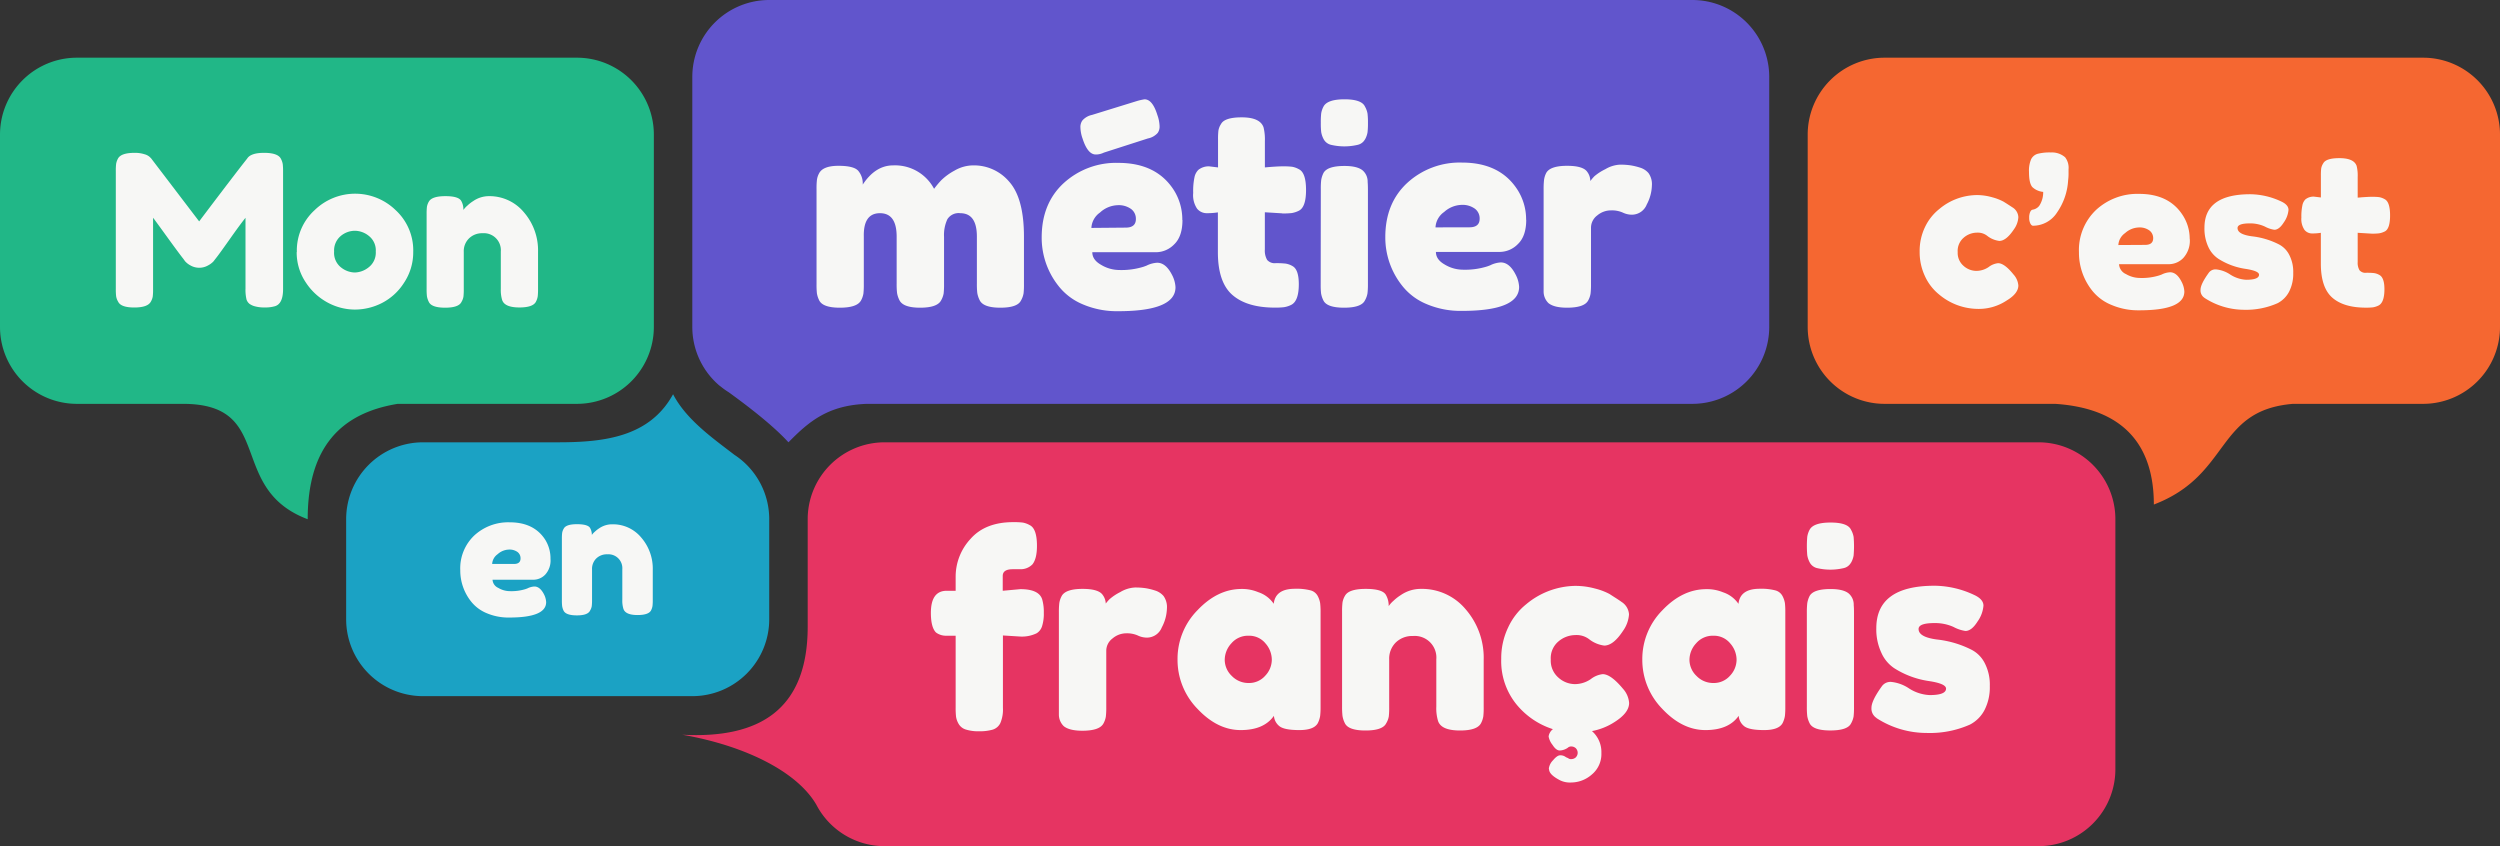
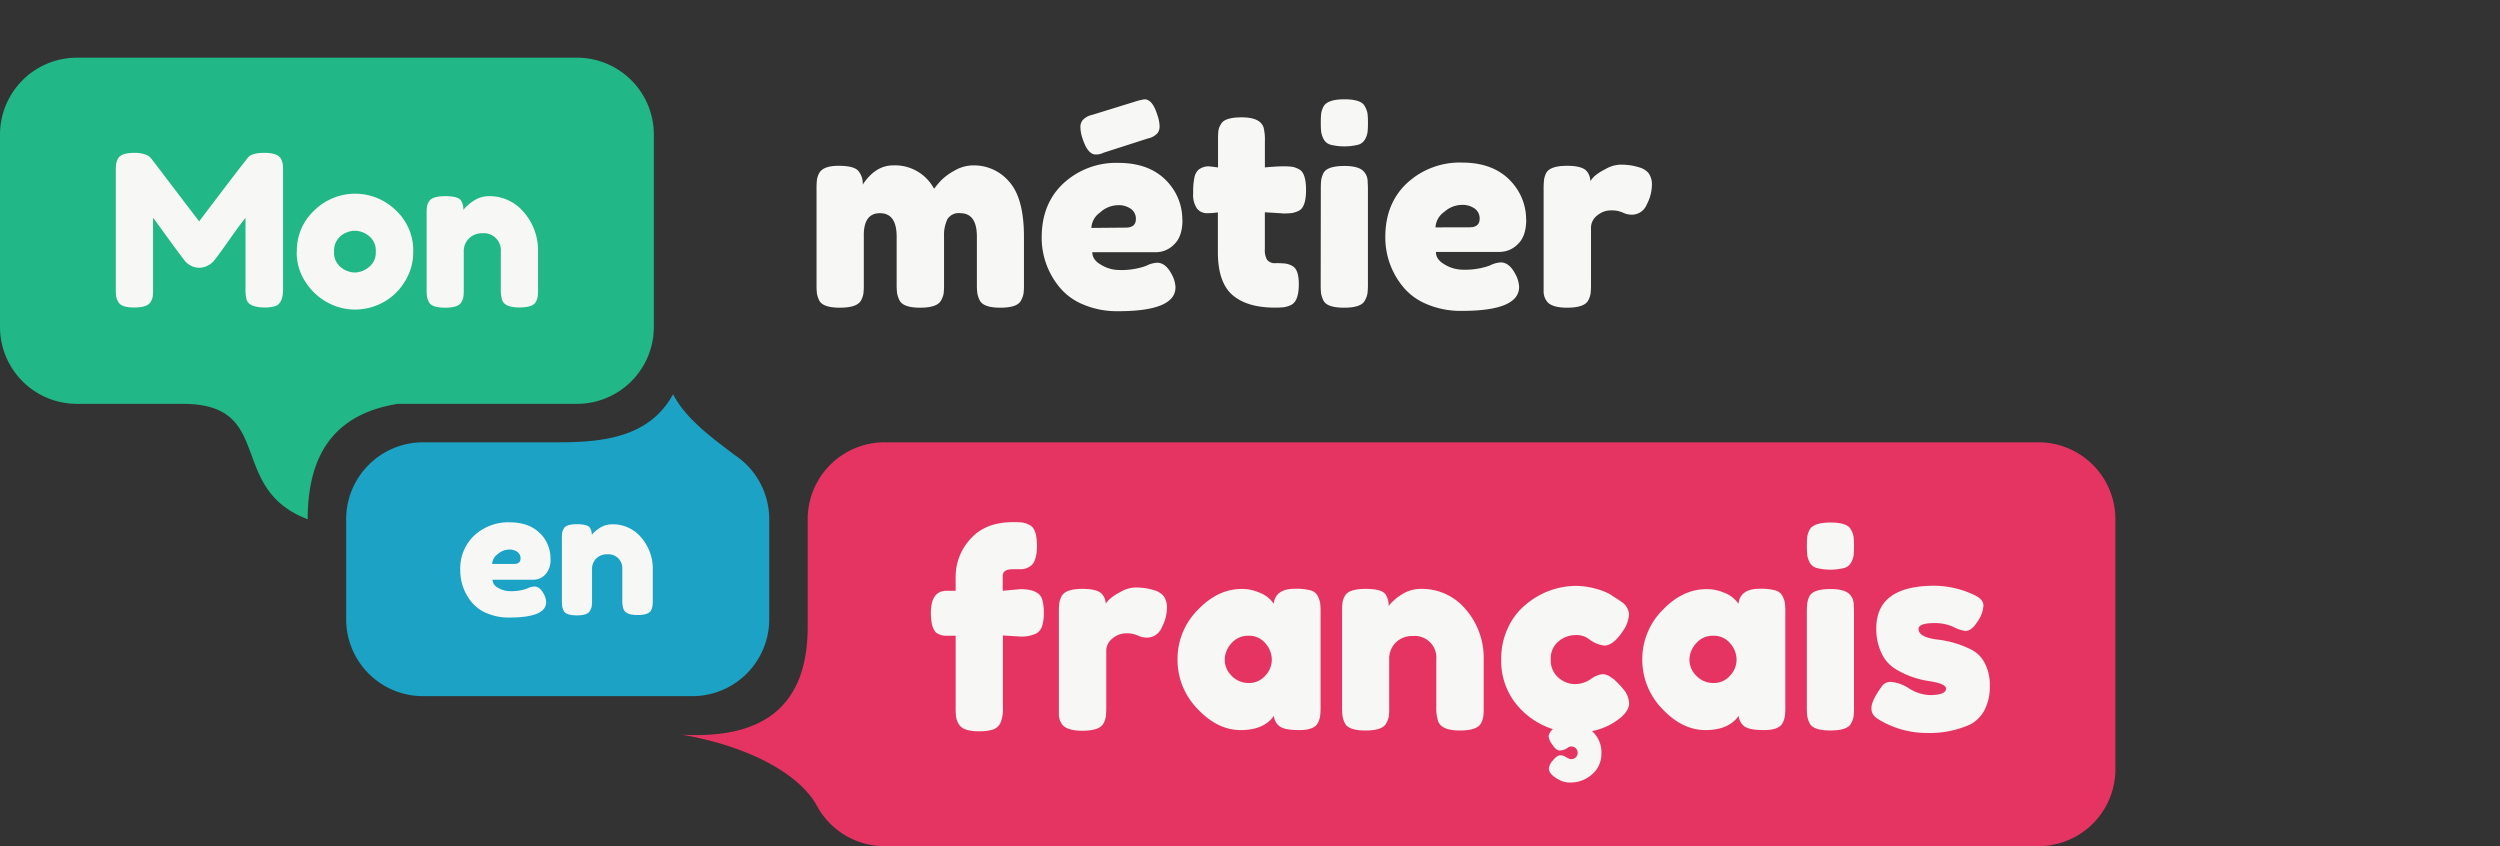
<svg xmlns="http://www.w3.org/2000/svg" viewBox="0 0 650 220">
  <rect x="0" y="0" width="650" height="220" fill="#333333" stroke="none" />
  <path d="m212.23 209.19c-5.11-8.73-18.81-15.38-34.84-18.16 20.27 1.09 32.61-6.69 32.61-28.1v-27.93a20 20 0 0 1 20-20h300a20 20 0 0 1 20 20v65a20 20 0 0 1 -20 20h-300a20 20 0 0 1 -17.77-10.81z" fill="#e63462" />
  <path d="m145 115c12 0 23.88-1.33 30-12.5 3.41 6.59 10.31 11.42 15.94 15.75a20 20 0 0 1 9.06 16.75v26a20 20 0 0 1 -20 20h-70a20 20 0 0 1 -20-20v-26a20 20 0 0 1 20-20z" fill="#1ba2c4" />
-   <path d="m596.18 105c-20.24 1.67-16.06 18.48-36.18 26.18 0-15.41-7.82-25-25.65-26.18h-44.35a20 20 0 0 1 -20-20v-50a20 20 0 0 1 20-20h140a20 20 0 0 1 20 20v50a20 20 0 0 1 -20 20z" fill="#f56731" />
-   <path d="m225.41 105c-10.13.35-15.1 4.59-20.41 10-4.28-4.69-11.38-10-15.51-13a20.06 20.06 0 0 1 -2.28-1.64l-.16-.11a20 20 0 0 1 -7.05-15.25v-65a20 20 0 0 1 20-20h240a20 20 0 0 1 20 20v65a20 20 0 0 1 -20 20z" fill="#6155cc" />
  <path d="m103.41 105c-15.05 2.44-23.41 11.55-23.41 30-21.18-8-8.27-30-32.44-30h-27.56a20 20 0 0 1 -20-20v-50a20 20 0 0 1 20-20h130a20 20 0 0 1 20 20v50a20 20 0 0 1 -20 20z" fill="#21b787" />
  <g fill="#f7f7f5">
    <path d="m73 41.22a4.39 4.39 0 0 1 .52 1.49 16.73 16.73 0 0 1 .08 1.92v30.53q0 3.8-2.09 4.45a8.91 8.91 0 0 1 -2.64.33 9.3 9.3 0 0 1 -2.53-.28 4.34 4.34 0 0 1 -1.47-.66 2.48 2.48 0 0 1 -.77-1.1 10.94 10.94 0 0 1 -.27-2.86v-18.41q-1.38 1.71-4 5.42t-3.35 4.65l-1 1.29a5.29 5.29 0 0 1 -1.35 1 4.61 4.61 0 0 1 -4.56.05 5.08 5.08 0 0 1 -1.47-1.14l-.44-.61q-1.1-1.38-4.34-5.86t-3.52-4.81v18.54a16 16 0 0 1 -.08 1.9 3.91 3.91 0 0 1 -.52 1.4q-.83 1.49-4.29 1.49t-4.18-1.49a3.9 3.9 0 0 1 -.54-1.46 17.39 17.39 0 0 1 -.08-2v-30.47a16 16 0 0 1 .08-1.9 4.41 4.41 0 0 1 .52-1.46q.83-1.43 4.29-1.43a8.12 8.12 0 0 1 2.56.36 3.3 3.3 0 0 1 1.4.74l.33.33 12.49 16.39q9.35-12.38 12.49-16.34.94-1.49 4.43-1.48t4.3 1.48zm4.18 24.31a14.21 14.21 0 0 1 4.62-10.89 15.11 15.11 0 0 1 21.07 0 14.21 14.21 0 0 1 4.57 10.86 14.29 14.29 0 0 1 -2.44 8.09 14.83 14.83 0 0 1 -5.75 5.22 15.6 15.6 0 0 1 -7 1.68 15 15 0 0 1 -7-1.79 15.61 15.61 0 0 1 -5.75-5.28 13.87 13.87 0 0 1 -2.36-7.88zm11.49 4a5.92 5.92 0 0 0 3.58 1.32 6 6 0 0 0 3.63-1.37 4.79 4.79 0 0 0 1.82-4.07 4.76 4.76 0 0 0 -1.71-4 5.9 5.9 0 0 0 -3.73-1.41 5.76 5.76 0 0 0 -3.69 1.38 4.89 4.89 0 0 0 -1.7 4 4.82 4.82 0 0 0 1.76 4.12zm31.86-15a5.8 5.8 0 0 1 1-1.08 9.65 9.65 0 0 1 1.49-1.16 7.2 7.2 0 0 1 4.05-1.29 11.63 11.63 0 0 1 9.16 4.21 15.09 15.09 0 0 1 3.66 10.26v9.68a16 16 0 0 1 -.08 1.9 4.49 4.49 0 0 1 -.47 1.4q-.77 1.49-4.29 1.49-3.91 0-4.51-2a9 9 0 0 1 -.33-2.81v-9.7a4.42 4.42 0 0 0 -4.76-4.79 4.82 4.82 0 0 0 -3.52 1.36 4.63 4.63 0 0 0 -1.35 3.47v9.74a16 16 0 0 1 -.08 1.9 3.91 3.91 0 0 1 -.52 1.4q-.72 1.49-4.24 1.49t-4.24-1.49a5.1 5.1 0 0 1 -.5-1.51 16 16 0 0 1 -.08-1.9v-19.47a15.35 15.35 0 0 1 .08-1.84 3.91 3.91 0 0 1 .52-1.4q.82-1.39 4.28-1.39t4.13 1.26a4.37 4.37 0 0 1 .55 2.25z" />
-     <path d="m509 65.54a4.45 4.45 0 0 0 1.54 3.6 5 5 0 0 0 3.27 1.29 5.71 5.71 0 0 0 3.24-1 4.84 4.84 0 0 1 2.45-1q1.65 0 4 2.92a4.83 4.83 0 0 1 1.27 2.86q0 2.09-3 3.9a13.07 13.07 0 0 1 -7.7 2.2 15.83 15.83 0 0 1 -9.84-3.69 13.1 13.1 0 0 1 -3.69-4.7 14.65 14.65 0 0 1 -1.43-6.49 14.3 14.3 0 0 1 1.41-6.43 13.21 13.21 0 0 1 3.69-4.65 15.38 15.38 0 0 1 9.73-3.63 14.46 14.46 0 0 1 4.07.58 13.6 13.6 0 0 1 2.91 1.13l.88.55 1.54 1a3.14 3.14 0 0 1 1.43 2.5 5.94 5.94 0 0 1 -1.16 3.16q-2 3-3.79 3a6.37 6.37 0 0 1 -3-1.21 4 4 0 0 0 -2.83-.94 5.29 5.29 0 0 0 -3.44 1.32 4.52 4.52 0 0 0 -1.55 3.73zm27.89-24.7a4.42 4.42 0 0 1 .93 3.19v.88a13.59 13.59 0 0 1 -.11 2 16.2 16.2 0 0 1 -2.86 8.31 7.44 7.44 0 0 1 -6.27 3.47q-.38 0-.69-.58a3.26 3.26 0 0 1 -.3-1.51 3.48 3.48 0 0 1 .25-1.46q.25-.52.55-.6l.47-.11a2.4 2.4 0 0 0 .6-.27 2.48 2.48 0 0 0 .77-.69 6.39 6.39 0 0 0 1-3.58 4.72 4.72 0 0 1 -2.78-1.21q-.91-.94-.91-4a7.47 7.47 0 0 1 .55-3.27 2.76 2.76 0 0 1 1.66-1.41 12.49 12.49 0 0 1 3.49-.36 5.2 5.2 0 0 1 3.63 1.2zm32.45 21.23a6.64 6.64 0 0 1 -1.68 5 5.23 5.23 0 0 1 -3.71 1.62h-13a3 3 0 0 0 1.82 2.58 7.22 7.22 0 0 0 3.63 1 15.14 15.14 0 0 0 5-.66l.61-.22a5.55 5.55 0 0 1 2.2-.6q1.76 0 3 2.47a6.07 6.07 0 0 1 .72 2.53q0 4.9-11.72 4.89a17.68 17.68 0 0 1 -7.23-1.4 12.28 12.28 0 0 1 -4.98-3.68 15.81 15.81 0 0 1 -3.47-10 14.38 14.38 0 0 1 4.47-11.04 15.84 15.84 0 0 1 11.19-4.15q7.65 0 11.22 5.39a11.23 11.23 0 0 1 1.91 6.27zm-11.6 1.6q2.09 0 2.09-1.76a2.48 2.48 0 0 0 -1-2 4.31 4.31 0 0 0 -2.75-.77 5.56 5.56 0 0 0 -3.55 1.46 4.09 4.09 0 0 0 -1.76 3.11zm15.4 13.75a2.29 2.29 0 0 1 -1-2.09q0-1.43 2.09-4.34a2.15 2.15 0 0 1 2-.94 8 8 0 0 1 3.66 1.35 8.47 8.47 0 0 0 4.11 1.34q3.35 0 3.35-1.32 0-1-3.68-1.54a18 18 0 0 1 -6.87-2.58 7.35 7.35 0 0 1 -2.64-3.11 11.26 11.26 0 0 1 -1-5q0-8.69 11.93-8.69a19.38 19.38 0 0 1 8 1.87q1.92.88 1.92 2.2a6.49 6.49 0 0 1 -1.21 3.24q-1.21 1.93-2.47 1.93a7.44 7.44 0 0 1 -2.45-.83 9.14 9.14 0 0 0 -3.88-.83q-3.24 0-3.24 1.21 0 1.65 3.74 2.15a20.47 20.47 0 0 1 7 2.09 6.23 6.23 0 0 1 2.67 2.67 9.56 9.56 0 0 1 1.07 4.76 10.21 10.21 0 0 1 -1.07 4.87 7 7 0 0 1 -3 3 20.2 20.2 0 0 1 -8.83 1.71 18.89 18.89 0 0 1 -10.22-3.12zm43.51-16.67-3.65-.22v7.59a3.79 3.79 0 0 0 .47 2.14 2 2 0 0 0 1.76.66 17.84 17.84 0 0 1 2 .08 3.91 3.91 0 0 1 1.46.52q1.26.72 1.26 3.68 0 3.47-1.54 4.24a5.1 5.1 0 0 1 -1.46.47 15.35 15.35 0 0 1 -1.84.08q-5.72 0-8.69-2.58t-3-8.75v-8.13a14.48 14.48 0 0 1 -2.26.17 2.53 2.53 0 0 1 -2-.94 5 5 0 0 1 -.8-3.19 13.84 13.84 0 0 1 .28-3.27 2.94 2.94 0 0 1 .77-1.46 3.38 3.38 0 0 1 2.2-.72l1.82.22v-5.66a15.24 15.24 0 0 1 .08-1.87 3.47 3.47 0 0 1 .52-1.32q.71-1.38 4.23-1.37 3.74 0 4.46 2a10.28 10.28 0 0 1 .28 2.88v5.39q2.42-.22 3.66-.22a15.66 15.66 0 0 1 1.87.08 4.41 4.41 0 0 1 1.46.52q1.43.72 1.43 4.24t-1.42 4.19a5.1 5.1 0 0 1 -1.46.47 16 16 0 0 1 -1.92.08z" />
    <path d="m224.31 48q3.29-5 7.91-5a11.48 11.48 0 0 1 10.64 6.09 23.9 23.9 0 0 1 1.85-2.21 15.3 15.3 0 0 1 3.46-2.52 9.73 9.73 0 0 1 4.9-1.36 12 12 0 0 1 9.38 4.31q3.78 4.31 3.78 14.24v12.29a20.34 20.34 0 0 1 -.1 2.42 5.61 5.61 0 0 1 -.67 1.86q-.9 1.88-5.38 1.88t-5.39-2a6.49 6.49 0 0 1 -.6-1.86 20.33 20.33 0 0 1 -.1-2.42v-12.2q0-6.09-4.34-6.09a3.44 3.44 0 0 0 -3.33 1.57 9.66 9.66 0 0 0 -.87 4.55v12.29a20.21 20.21 0 0 1 -.1 2.45 5.64 5.64 0 0 1 -.67 1.82q-1 1.89-5.46 1.89t-5.39-2a6.49 6.49 0 0 1 -.6-1.86 20.33 20.33 0 0 1 -.1-2.42v-12.2q0-6.09-4.34-6.09t-4.2 6.09v12.39a20.34 20.34 0 0 1 -.1 2.41 5.61 5.61 0 0 1 -.66 1.86q-1.06 1.82-5.47 1.82t-5.36-1.89a6.54 6.54 0 0 1 -.6-1.82 20.21 20.21 0 0 1 -.1-2.45v-24.64a20.33 20.33 0 0 1 .1-2.42 5 5 0 0 1 .6-1.78q1.05-1.89 5-1.89t5.11 1.26a5.1 5.1 0 0 1 1.2 3.63zm62.69-8.32a4.63 4.63 0 0 1 -2.1.49q-2.1 0-3.43-4.13a9.34 9.34 0 0 1 -.56-2.87 2.92 2.92 0 0 1 .49-1.82 4.55 4.55 0 0 1 2.52-1.47l11.55-3.57a15.74 15.74 0 0 1 2.1-.49q2.1 0 3.36 4.13a9.28 9.28 0 0 1 .56 2.83 2.85 2.85 0 0 1 -.49 1.78 4.55 4.55 0 0 1 -2.56 1.44zm20.44 17.5q0 4.27-2.13 6.33a6.66 6.66 0 0 1 -4.73 2.07h-16.58q0 2 2.31 3.29a9.19 9.19 0 0 0 4.62 1.33 19.27 19.27 0 0 0 6.37-.84l.77-.28a7.06 7.06 0 0 1 2.8-.77q2.24 0 3.85 3.15a7.72 7.72 0 0 1 .91 3.22q0 6.23-14.91 6.23a22.5 22.5 0 0 1 -9.21-1.79 15.63 15.63 0 0 1 -6.26-4.72 20.13 20.13 0 0 1 -4.41-12.67q0-8.82 5.7-14.1a20.16 20.16 0 0 1 14.24-5.28q9.73 0 14.28 6.86a14.29 14.29 0 0 1 2.34 7.97zm-14.77 2q2.66 0 2.66-2.24a3.15 3.15 0 0 0 -1.23-2.59 5.48 5.48 0 0 0 -3.5-1 7.08 7.08 0 0 0 -4.6 1.91 5.21 5.21 0 0 0 -2.24 4zm40.74-3.71-4.55-.28v9.66a4.83 4.83 0 0 0 .6 2.73 2.58 2.58 0 0 0 2.24.84 22.71 22.71 0 0 1 2.52.11 5 5 0 0 1 1.86.67q1.61.91 1.61 4.69 0 4.41-2 5.39a6.49 6.49 0 0 1 -1.85.59 19.53 19.53 0 0 1 -2.35.11q-7.28 0-11.06-3.29t-3.78-11.13v-10.34a18.43 18.43 0 0 1 -2.87.21 3.22 3.22 0 0 1 -2.55-1.19 6.3 6.3 0 0 1 -1-4.06 17.62 17.62 0 0 1 .35-4.17 3.74 3.74 0 0 1 1-1.85 4.3 4.3 0 0 1 2.8-.91l2.31.28v-7.21a19.4 19.4 0 0 1 .1-2.38 4.41 4.41 0 0 1 .67-1.68q.91-1.75 5.39-1.75 4.76 0 5.67 2.59a13.09 13.09 0 0 1 .35 3.57v6.86q3.08-.28 4.65-.28a19.93 19.93 0 0 1 2.38.1 5.61 5.61 0 0 1 1.85.67q1.82.91 1.82 5.39t-1.89 5.39a6.49 6.49 0 0 1 -1.86.6 20.34 20.34 0 0 1 -2.45.1zm10-6.23a20.34 20.34 0 0 1 .1-2.42 6.49 6.49 0 0 1 .6-1.85q1-1.82 5.46-1.82 3.36 0 4.76 1.19a3.86 3.86 0 0 1 1.26 3q.07.7.07 2v24.5a20.33 20.33 0 0 1 -.11 2.41 5.61 5.61 0 0 1 -.67 1.86q-.93 1.89-5.41 1.89t-5.39-1.89a6.54 6.54 0 0 1 -.6-1.82 20.21 20.21 0 0 1 -.1-2.45zm11.48-13a2.86 2.86 0 0 1 -1.82 1.4 15.09 15.09 0 0 1 -7.07 0 2.94 2.94 0 0 1 -1.86-1.47 6 6 0 0 1 -.63-1.85 20.34 20.34 0 0 1 -.1-2.42 20.34 20.34 0 0 1 .1-2.41 5.72 5.72 0 0 1 .6-1.78q1-1.89 5.46-1.89t5.32 1.89a5.61 5.61 0 0 1 .67 1.85 20.33 20.33 0 0 1 .11 2.41 20.33 20.33 0 0 1 -.11 2.42 5.61 5.61 0 0 1 -.7 1.93zm41.93 20.86q0 4.27-2.14 6.33a6.66 6.66 0 0 1 -4.73 2.07h-16.61q0 2 2.31 3.29a9.19 9.19 0 0 0 4.62 1.33 19.27 19.27 0 0 0 6.37-.84l.77-.28a7.06 7.06 0 0 1 2.8-.77q2.24 0 3.85 3.15a7.72 7.72 0 0 1 .91 3.22q0 6.23-14.91 6.23a22.5 22.5 0 0 1 -9.2-1.79 15.63 15.63 0 0 1 -6.27-4.72 20.13 20.13 0 0 1 -4.41-12.67q0-8.82 5.71-14.1a20.16 20.16 0 0 1 14.24-5.28q9.73 0 14.28 6.86a14.29 14.29 0 0 1 2.38 8.05zm-14.77 2q2.66 0 2.66-2.24a3.15 3.15 0 0 0 -1.23-2.59 5.48 5.48 0 0 0 -3.5-1 7.08 7.08 0 0 0 -4.51 1.85 5.21 5.21 0 0 0 -2.24 4zm31.49-12.1a11.88 11.88 0 0 1 1-1.17 13 13 0 0 1 2.83-1.83 8.18 8.18 0 0 1 3.82-1.19 18.34 18.34 0 0 1 2.77.18 16.84 16.84 0 0 1 2.45.59 4.73 4.73 0 0 1 2.2 1.42 4.94 4.94 0 0 1 .88 3.26 11.07 11.07 0 0 1 -1.33 4.9 4.17 4.17 0 0 1 -3.85 2.66 5.47 5.47 0 0 1 -2.41-.56 7 7 0 0 0 -3-.56 5.52 5.52 0 0 0 -3.6 1.3 4 4 0 0 0 -1.64 3.22v14.7a20.33 20.33 0 0 1 -.11 2.41 5.61 5.61 0 0 1 -.66 1.86q-1.05 1.81-5.46 1.81-3.36 0-4.83-1.19a4.2 4.2 0 0 1 -1.26-3v-26.61a20.33 20.33 0 0 1 .11-2.42 5.72 5.72 0 0 1 .55-1.78q1-1.89 5.46-1.89 4.2 0 5.25 1.61a4 4 0 0 1 .77 2.31z" />
    <path d="m143.13 145.33a5.43 5.43 0 0 1 -1.37 4.07 4.28 4.28 0 0 1 -3 1.33h-10.7a2.47 2.47 0 0 0 1.49 2.12 5.91 5.91 0 0 0 3 .85 12.39 12.39 0 0 0 4.1-.54l.49-.18a4.54 4.54 0 0 1 1.8-.49q1.44 0 2.48 2a5 5 0 0 1 .58 2.07q0 4-9.58 4a14.46 14.46 0 0 1 -5.92-1.15 10.05 10.05 0 0 1 -4-3 12.94 12.94 0 0 1 -2.83-8.14 11.77 11.77 0 0 1 3.67-9.07 13 13 0 0 1 9.16-3.4q6.26 0 9.18 4.41a9.18 9.18 0 0 1 1.45 5.12zm-9.5 1.3q1.71 0 1.71-1.44a2 2 0 0 0 -.79-1.67 3.53 3.53 0 0 0 -2.25-.63 4.55 4.55 0 0 0 -2.9 1.19 3.35 3.35 0 0 0 -1.44 2.54zm20.21-7.49a4.74 4.74 0 0 1 .8-.88 7.89 7.89 0 0 1 1.21-.94 5.89 5.89 0 0 1 3.38-1 9.52 9.52 0 0 1 7.49 3.44 12.35 12.35 0 0 1 3 8.39v7.85a13.07 13.07 0 0 1 -.07 1.55 3.68 3.68 0 0 1 -.38 1.15q-.63 1.21-3.51 1.21-3.2 0-3.69-1.67a7.33 7.33 0 0 1 -.27-2.29v-7.92a3.62 3.62 0 0 0 -3.89-3.91 3.94 3.94 0 0 0 -2.88 1.08 3.79 3.79 0 0 0 -1.1 2.83v8a13.07 13.07 0 0 1 -.07 1.55 3.2 3.2 0 0 1 -.43 1.15q-.58 1.27-3.43 1.27t-3.46-1.21a4.17 4.17 0 0 1 -.38-1.19 13.07 13.07 0 0 1 -.07-1.55v-15.98a12.56 12.56 0 0 1 .07-1.51 3.2 3.2 0 0 1 .43-1.15q.63-1.13 3.46-1.12t3.38 1a3.58 3.58 0 0 1 .45 1.84z" />
    <path d="m265.3 153.18q4.83 0 5.67 2.66a11.93 11.93 0 0 1 .42 3.5 10.73 10.73 0 0 1 -.45 3.46 3.28 3.28 0 0 1 -1.43 1.86 8.75 8.75 0 0 1 -4.27.84l-4.48-.28v18.78a9 9 0 0 1 -.67 4 3.29 3.29 0 0 1 -2 1.71 12.3 12.3 0 0 1 -3.54.42 10.74 10.74 0 0 1 -3.46-.46 3.23 3.23 0 0 1 -1.85-1.47 5.27 5.27 0 0 1 -.67-1.86 21.3 21.3 0 0 1 -.1-2.45v-18.6h-2.52a4.34 4.34 0 0 1 -2.59-.84q-1.33-1.33-1.33-5.11 0-5.74 4.13-5.74h2.31v-3.71a14.42 14.42 0 0 1 3.85-9.76q3.85-4.38 11.13-4.37a20.34 20.34 0 0 1 2.41.1 5.61 5.61 0 0 1 1.86.67q1.89.91 1.89 5.39 0 3.36-1.19 4.83a4.29 4.29 0 0 1 -3.12 1.25h-2q-2.59 0-2.59 1.75v3.85zm22.14 3.82a11.88 11.88 0 0 1 1-1.17 13 13 0 0 1 2.83-1.89 8.18 8.18 0 0 1 3.82-1.19 18.34 18.34 0 0 1 2.77.18 16.84 16.84 0 0 1 2.45.6 4.73 4.73 0 0 1 2.21 1.43 4.94 4.94 0 0 1 .88 3.26 11.07 11.07 0 0 1 -1.33 4.9 4.17 4.17 0 0 1 -3.85 2.66 5.47 5.47 0 0 1 -2.41-.56 7 7 0 0 0 -3-.56 5.52 5.52 0 0 0 -3.54 1.33 4 4 0 0 0 -1.64 3.22v14.7a20.33 20.33 0 0 1 -.11 2.41 5.61 5.61 0 0 1 -.66 1.85q-1.05 1.82-5.46 1.82-3.36 0-4.83-1.19a4.2 4.2 0 0 1 -1.26-3v-26.6a20.33 20.33 0 0 1 .11-2.41 5.72 5.72 0 0 1 .6-1.79q1-1.89 5.46-1.89 4.2 0 5.25 1.61a4 4 0 0 1 .77 2.31zm43.73 0q.42-3.92 5.53-3.92a14.5 14.5 0 0 1 4.06.42 2.94 2.94 0 0 1 1.85 1.47 6 6 0 0 1 .63 1.85 20.33 20.33 0 0 1 .11 2.42v24.5a20.33 20.33 0 0 1 -.11 2.41 6.49 6.49 0 0 1 -.6 1.85q-1 1.82-4.8 1.82t-5.11-.95a3.78 3.78 0 0 1 -1.51-2.76q-2.59 3.71-8.64 3.71t-11.24-5.53a18.21 18.21 0 0 1 -5.18-12.85 18 18 0 0 1 5.21-12.81q5.22-5.5 11.45-5.5a10.91 10.91 0 0 1 4.34.84 7.78 7.78 0 0 1 4 3zm-12.74 14.56a5.81 5.81 0 0 0 1.82 4.17 6 6 0 0 0 4.41 1.85 5.57 5.57 0 0 0 4.3-1.89 6.07 6.07 0 0 0 1.71-4.17 6.46 6.46 0 0 0 -1.64-4.23 5.46 5.46 0 0 0 -4.41-2 5.67 5.67 0 0 0 -4.48 2 6.36 6.36 0 0 0 -1.71 4.3zm42.65-14a7.38 7.38 0 0 1 1.24-1.37 12.28 12.28 0 0 1 1.89-1.47 9.17 9.17 0 0 1 5.25-1.61 14.8 14.8 0 0 1 11.65 5.35 19.21 19.21 0 0 1 4.65 13.06v12.32a20.34 20.34 0 0 1 -.1 2.42 5.72 5.72 0 0 1 -.6 1.78q-1 1.89-5.46 1.89-5 0-5.74-2.59a11.4 11.4 0 0 1 -.42-3.57v-12.32a5.62 5.62 0 0 0 -6.05-6.09 6.13 6.13 0 0 0 -4.48 1.68 5.9 5.9 0 0 0 -1.72 4.41v12.39a20.33 20.33 0 0 1 -.1 2.42 5 5 0 0 1 -.67 1.78q-.91 1.89-5.39 1.89t-5.38-1.93a6.49 6.49 0 0 1 -.6-1.85 20.33 20.33 0 0 1 -.11-2.41v-24.74a19.53 19.53 0 0 1 .11-2.35 5 5 0 0 1 .67-1.79q1-1.75 5.39-1.75t5.25 1.61a5.57 5.57 0 0 1 .7 2.87zm41.56 33.91a2.94 2.94 0 0 1 1.12-1.89 20.12 20.12 0 0 1 -9.56-6.54 17.85 17.85 0 0 1 -3.88-11.73 18.56 18.56 0 0 1 1.82-8.22 16.67 16.67 0 0 1 4.69-6 20.33 20.33 0 0 1 12.67-4.76 19.53 19.53 0 0 1 5.25.7 16.39 16.39 0 0 1 3.71 1.4l1.19.77q1.33.84 2 1.33a4.12 4.12 0 0 1 1.89 3.22 8.31 8.31 0 0 1 -1.54 4.25q-2.52 3.85-4.9 3.85a8.11 8.11 0 0 1 -3.78-1.54 5.37 5.37 0 0 0 -3.71-1.19 6.86 6.86 0 0 0 -4.41 1.65 5.69 5.69 0 0 0 -2 4.69 5.84 5.84 0 0 0 2 4.73 6.48 6.48 0 0 0 4.23 1.68 7.32 7.32 0 0 0 4.17-1.3 6.16 6.16 0 0 1 3.11-1.29q2.1 0 5.25 3.78a6.2 6.2 0 0 1 1.61 3.71q0 2.59-3.85 5a16.25 16.25 0 0 1 -5.81 2.31 7.25 7.25 0 0 1 2.45 5.7 6.9 6.9 0 0 1 -2.49 5.6 8.22 8.22 0 0 1 -5.36 2.07 5.89 5.89 0 0 1 -2.87-.56q-2.73-1.4-2.87-2.73l-.07-.35a3.74 3.74 0 0 1 1.09-2.14q1.08-1.29 1.85-1.29a2.29 2.29 0 0 1 1.26.32 2.89 2.89 0 0 0 .77.39 1.19 1.19 0 0 0 .88.28 1.76 1.76 0 0 0 1.12-.42 1.69 1.69 0 0 0 0-2.45 1.76 1.76 0 0 0 -1.12-.42 1.28 1.28 0 0 0 -.94.35 4 4 0 0 1 -2.07.7q-.95 0-1.89-1.47a4.83 4.83 0 0 1 -1.01-2.19zm49.36-34.47q.42-3.92 5.53-3.92a14.5 14.5 0 0 1 4.06.42 2.94 2.94 0 0 1 1.86 1.47 6 6 0 0 1 .63 1.85 20.33 20.33 0 0 1 .1 2.42v24.5a20.33 20.33 0 0 1 -.1 2.41 6.49 6.49 0 0 1 -.6 1.85q-1 1.82-4.8 1.82t-5.11-.95a3.78 3.78 0 0 1 -1.51-2.76q-2.59 3.71-8.64 3.71t-11.24-5.53a18.21 18.21 0 0 1 -5.18-12.8 18 18 0 0 1 5.21-12.81q5.22-5.5 11.45-5.5a10.91 10.91 0 0 1 4.34.82 7.78 7.78 0 0 1 4 3zm-12.74 14.56a5.81 5.81 0 0 0 1.82 4.17 6 6 0 0 0 4.41 1.85 5.57 5.57 0 0 0 4.31-1.89 6.07 6.07 0 0 0 1.71-4.17 6.46 6.46 0 0 0 -1.65-4.23 5.46 5.46 0 0 0 -4.41-2 5.67 5.67 0 0 0 -4.48 2 6.36 6.36 0 0 0 -1.71 4.3zm30.52-12.32a20.33 20.33 0 0 1 .11-2.42 6.49 6.49 0 0 1 .6-1.85q1-1.82 5.46-1.82 3.36 0 4.76 1.19a3.86 3.86 0 0 1 1.26 3q.07.7.07 2v24.5a20.34 20.34 0 0 1 -.1 2.41 5.61 5.61 0 0 1 -.67 1.85q-.91 1.82-5.39 1.82t-5.39-1.89a6.54 6.54 0 0 1 -.6-1.82 20.21 20.21 0 0 1 -.11-2.45zm11.48-12.95a2.86 2.86 0 0 1 -1.82 1.4 15.09 15.09 0 0 1 -7.07 0 2.94 2.94 0 0 1 -1.85-1.47 6 6 0 0 1 -.63-1.85 27.82 27.82 0 0 1 0-4.83 5.72 5.72 0 0 1 .6-1.79q1-1.89 5.46-1.89t5.32 1.89a5.61 5.61 0 0 1 .67 1.85 27.83 27.83 0 0 1 0 4.83 5.61 5.61 0 0 1 -.68 1.89zm6.65 40.39a2.91 2.91 0 0 1 -1.33-2.66q0-1.82 2.66-5.53a2.74 2.74 0 0 1 2.49-1.19 10.21 10.21 0 0 1 4.65 1.71 10.79 10.79 0 0 0 5.32 1.71q4.27 0 4.27-1.68 0-1.33-4.69-2a22.91 22.91 0 0 1 -8.75-3.29 9.36 9.36 0 0 1 -3.36-4 14.33 14.33 0 0 1 -1.33-6.4q0-11.06 15.19-11.06a24.67 24.67 0 0 1 10.22 2.38q2.45 1.12 2.45 2.8a8.26 8.26 0 0 1 -1.54 4.13q-1.54 2.45-3.15 2.45a9.48 9.48 0 0 1 -3.11-1.05 11.63 11.63 0 0 0 -4.94-1q-4.13 0-4.13 1.54 0 2.1 4.76 2.73a26.05 26.05 0 0 1 9 2.66 7.92 7.92 0 0 1 3.4 3.4 12.17 12.17 0 0 1 1.36 6.05 13 13 0 0 1 -1.36 6.2 8.86 8.86 0 0 1 -3.82 3.82 25.71 25.71 0 0 1 -11.23 2.17 24 24 0 0 1 -13.04-3.86z" />
  </g>
</svg>